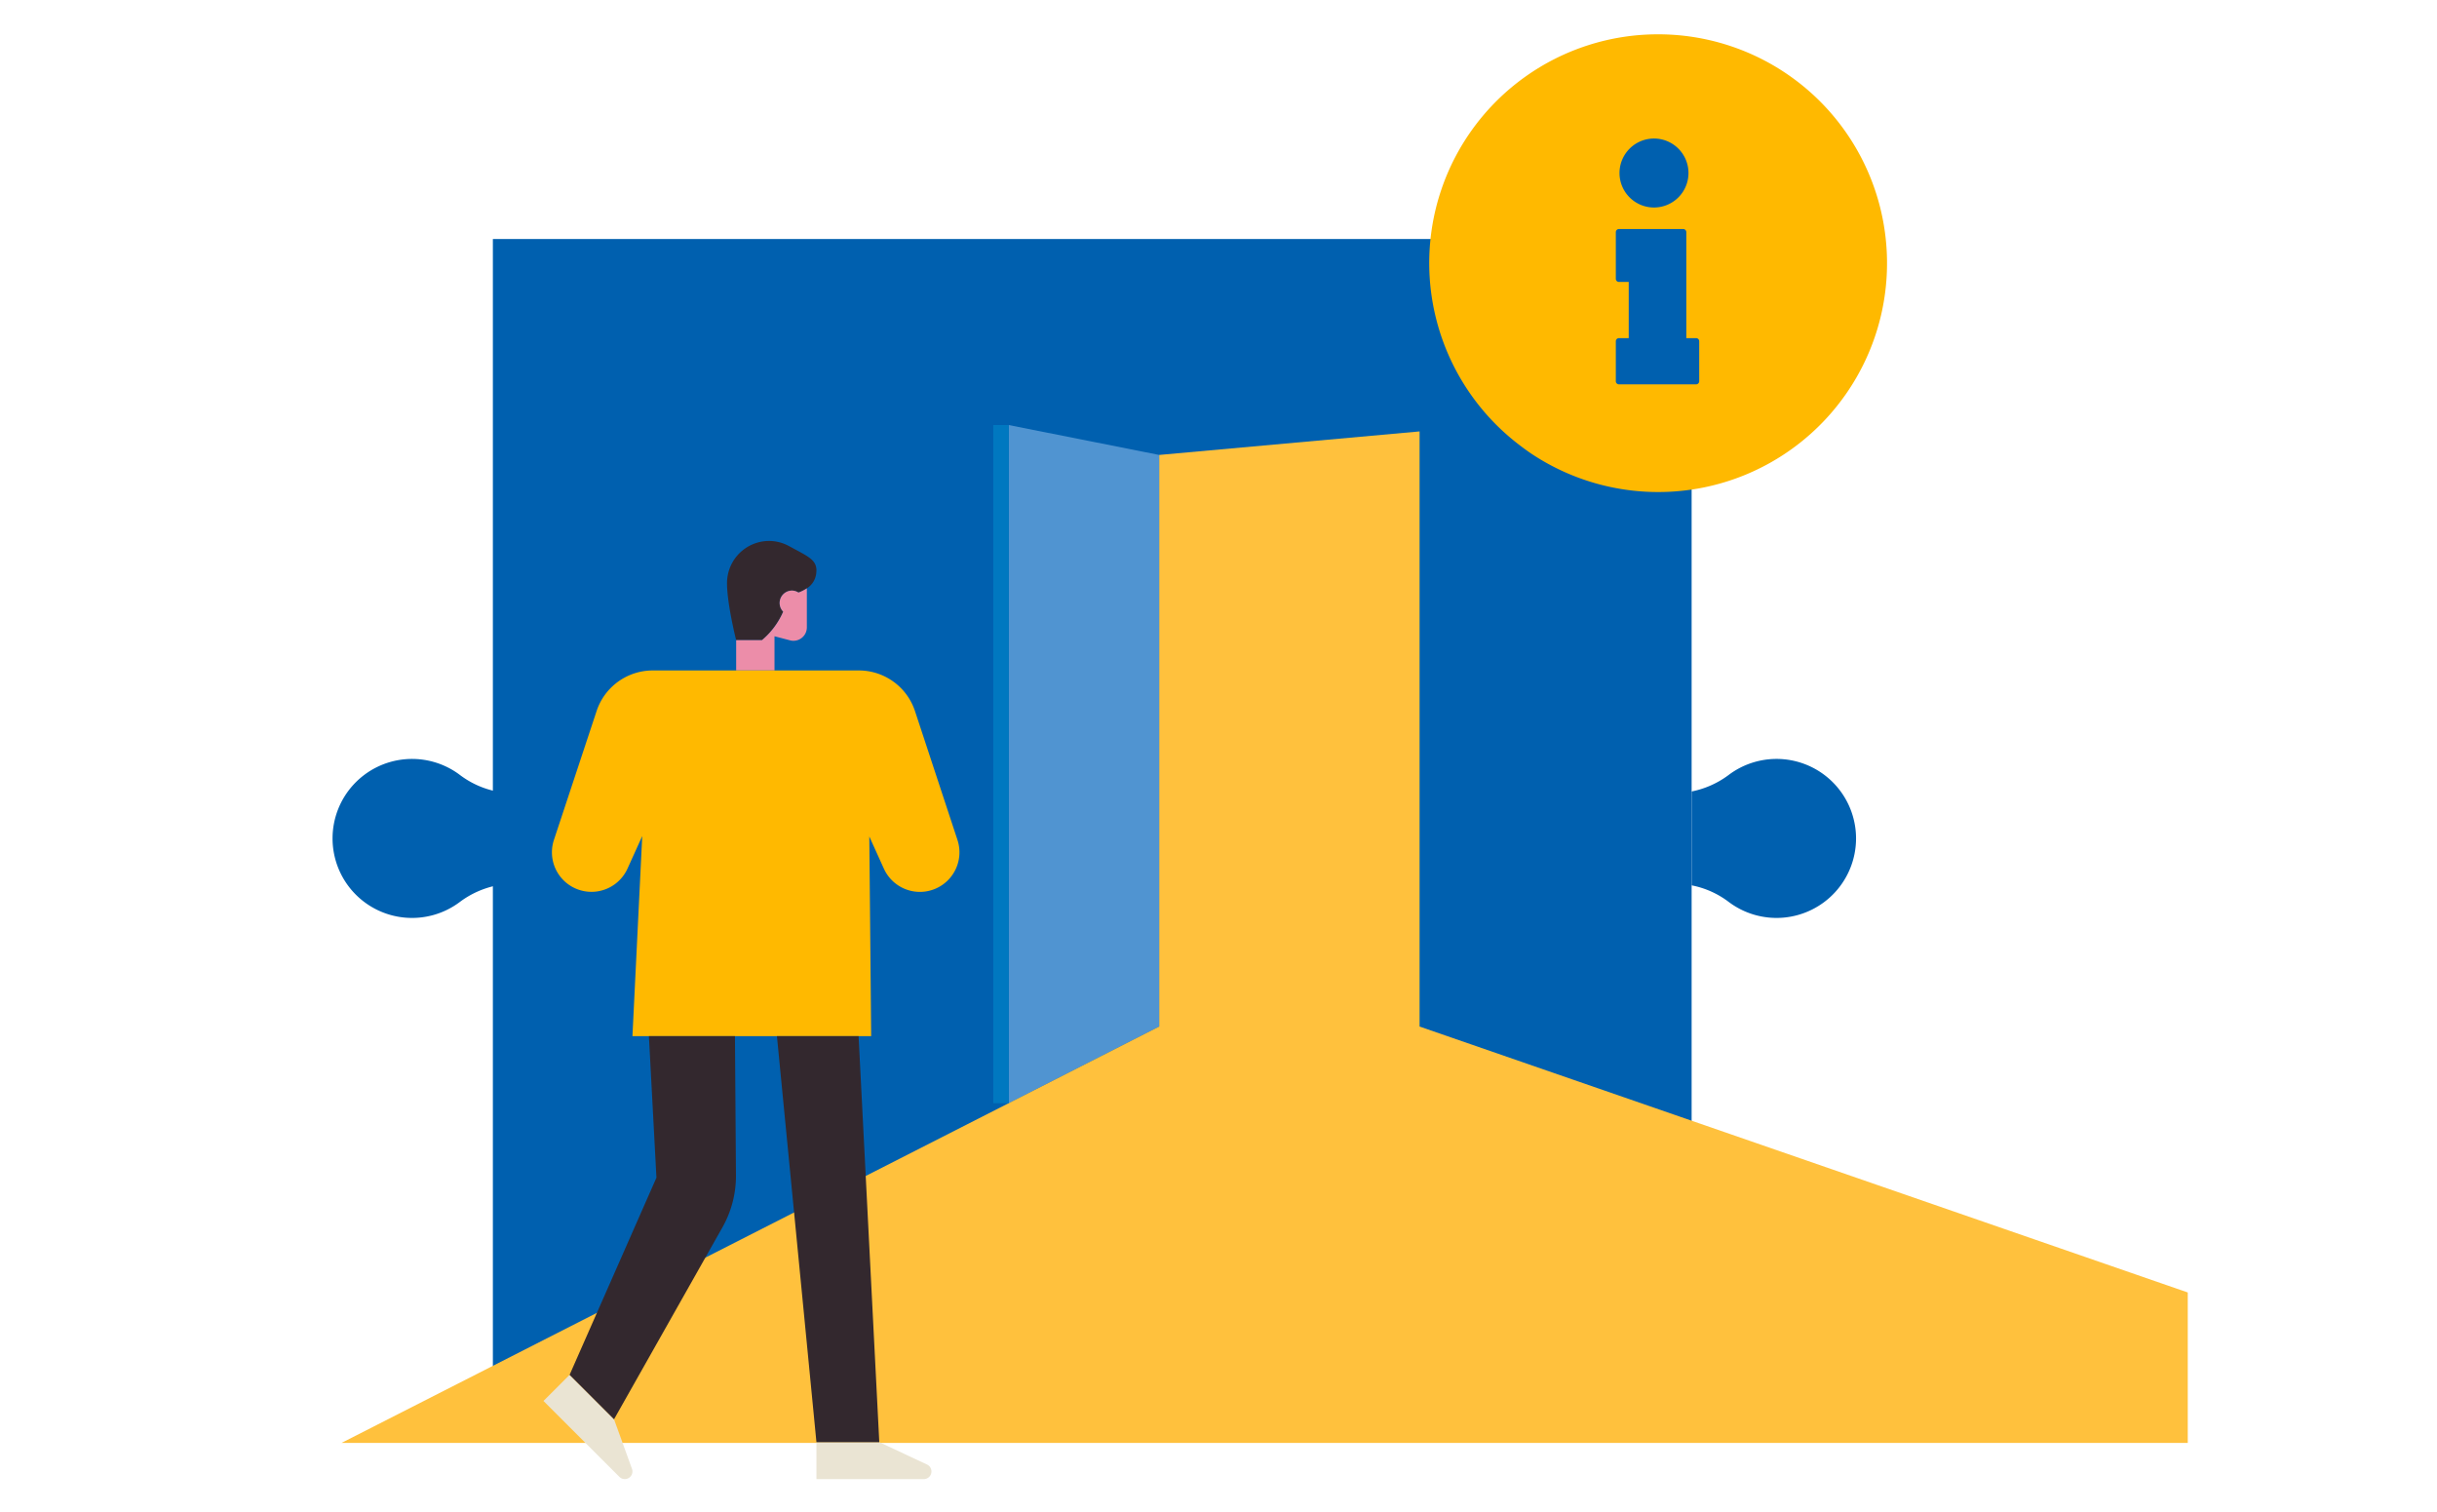
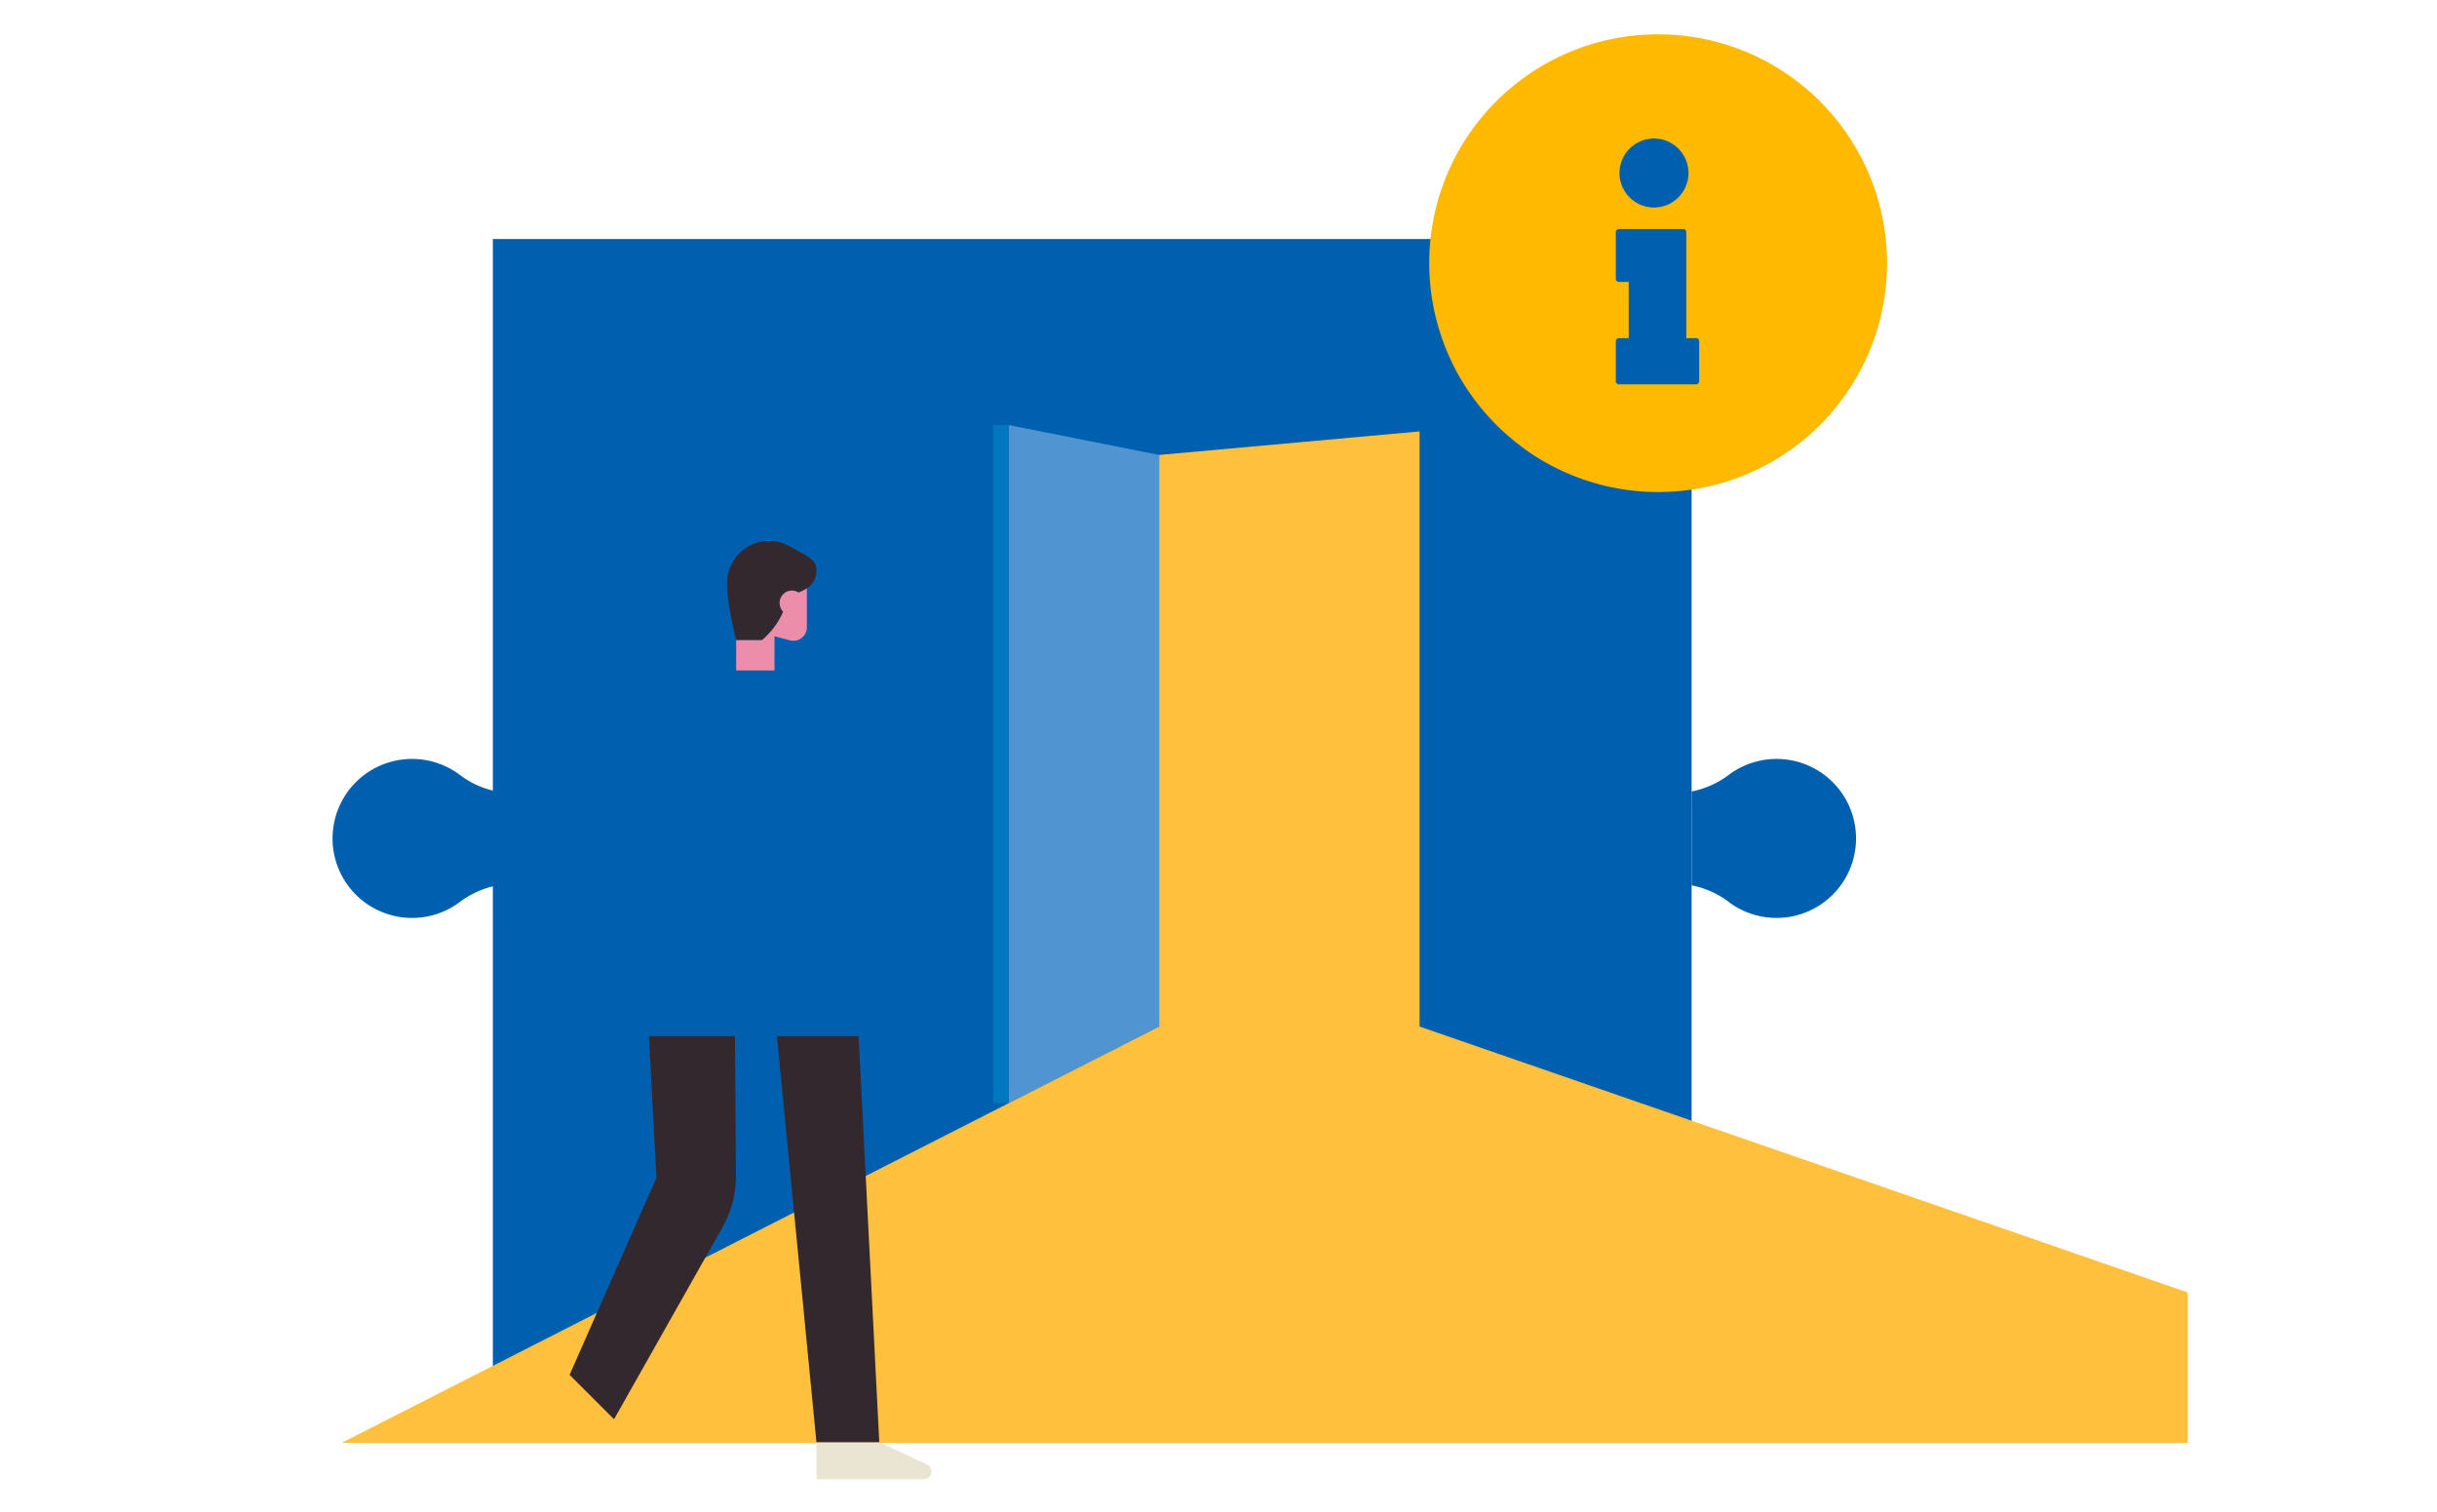
<svg xmlns="http://www.w3.org/2000/svg" width="967" height="600" viewBox="0 0 967 600">
  <defs>
    <clipPath id="clip-hero-gen-info3-no_sign">
      <rect width="967" height="600" />
    </clipPath>
  </defs>
  <g id="hero-gen-info3-no_sign" data-name="hero-gen-info3-no sign" clip-path="url(#clip-hero-gen-info3-no_sign)">
    <g id="Group_1589" data-name="Group 1589" transform="translate(57.328 -60.201)">
      <g id="Group_1581" data-name="Group 1581" transform="translate(74.672 155.038)">
        <g id="Group_1578" data-name="Group 1578" transform="translate(63.569)">
          <rect id="Rectangle_417" data-name="Rectangle 417" width="475.666" height="475.666" fill="#0060af" />
        </g>
        <g id="Group_1579" data-name="Group 1579" transform="translate(539.234 206.3)">
          <path id="Path_1543" data-name="Path 1543" d="M188.377,147.348a36.365,36.365,0,0,0,14.64-6.511,31.545,31.545,0,1,1-.1,50.2,35.563,35.563,0,0,0-14.54-6.445Z" transform="translate(-188.377 -134.444)" fill="#0060af" />
        </g>
        <g id="Group_1580" data-name="Group 1580" transform="translate(0 206.302)">
          <path id="Path_1544" data-name="Path 1544" d="M139.87,184.607a36.419,36.419,0,0,0-14.64,6.507,31.545,31.545,0,1,1,.1-50.2,35.635,35.635,0,0,0,14.54,6.45Z" transform="translate(-74.672 -134.444)" fill="#0060af" />
        </g>
      </g>
      <g id="Group_1584" data-name="Group 1584" transform="translate(428.199 233.781)">
        <g id="Group_1582" data-name="Group 1582">
          <path id="Path_1545" data-name="Path 1545" d="M149.218,107.547Z" transform="translate(-149.218 -107.547)" fill="#273550" />
        </g>
        <g id="Group_1583" data-name="Group 1583">
          <path id="Path_1546" data-name="Path 1546" d="M149.218,107.547h0Z" transform="translate(-149.218 -107.547)" fill="#273550" />
        </g>
      </g>
      <g id="Group_1586" data-name="Group 1586" transform="translate(509.791 73.816)">
        <path id="Path_1547" data-name="Path 1547" d="M257.249,73.816a90.749,90.749,0,0,0-55.173,162.859c1.84,1.408,3.7,2.779,5.648,4.05A90.808,90.808,0,1,0,257.249,73.816Z" transform="translate(-166.423 -73.816)" fill="#ffb900" />
        <g id="Group_1585" data-name="Group 1585" transform="translate(74.038 41.349)">
          <path id="Path_1548" data-name="Path 1548" d="M196.025,82.535a13.684,13.684,0,1,1-13.682,13.682A13.7,13.7,0,0,1,196.025,82.535Z" transform="translate(-180.882 -82.535)" fill="#0060af" />
          <path id="Path_1549" data-name="Path 1549" d="M182.035,134.642a1.25,1.25,0,0,1,1.252-1.247h3.87V111.11h-3.87a1.251,1.251,0,0,1-1.252-1.252v-18.5a1.251,1.251,0,0,1,1.252-1.252h25.471a1.25,1.25,0,0,1,1.247,1.252v42.037h3.87a1.25,1.25,0,0,1,1.252,1.247v15.844a1.251,1.251,0,0,1-1.252,1.252H183.287a1.251,1.251,0,0,1-1.252-1.252Z" transform="translate(-182.035 -54.201)" fill="#0060af" />
        </g>
      </g>
      <g id="Group_1587" data-name="Group 1587" transform="translate(78.206 228.852)">
        <path id="Path_1550" data-name="Path 1550" d="M247.167,107.04V343.176H143.825v-226.8Z" transform="translate(180.59 -104.516)" fill="#ffc13d" />
        <path id="Path_1551" data-name="Path 1551" d="M131.238,106.508V375.561l59.691-30.395v-226.8Z" transform="translate(133.486 -106.508)" fill="#5094d1" />
        <path id="Path_1552" data-name="Path 1552" d="M399.833,156.832,75.417,322.025H807.985V262.34L503.175,156.832Z" transform="translate(-75.417 81.828)" fill="#ffc13d" />
        <rect id="Rectangle_418" data-name="Rectangle 418" width="6.129" height="269.054" transform="translate(258.595)" fill="#0078c0" />
      </g>
      <g id="Group_1588" data-name="Group 1588" transform="translate(158.318 274.837)">
        <path id="Path_1553" data-name="Path 1553" d="M140.09,191.606l18.946,8.868a3.039,3.039,0,0,1-1.285,5.791h-42.6V191.606Z" transform="translate(-6.834 165.981)" fill="#eae4d3" />
-         <path id="Path_1554" data-name="Path 1554" d="M120.309,203.6l7.128,19.671a3.037,3.037,0,0,1-5,3.182L92.31,196.334l10.367-10.362Z" transform="translate(-92.31 144.896)" fill="#eae4d3" />
        <path id="Path_1555" data-name="Path 1555" d="M133.491,118.9l-1.1-.6,0,.014A16.569,16.569,0,0,0,124.4,116.2a16.736,16.736,0,0,0-16.736,16.736c0,8.3,3.623,22.635,3.623,22.635h10.215l.365-.3a30.482,30.482,0,0,0,8.081-11,4.93,4.93,0,0,1,3.538-8.38,4.8,4.8,0,0,1,2.513.787,15.908,15.908,0,0,0,3.339-1.669,8.034,8.034,0,0,0,3.751-6.236C143.6,123.906,140.207,122.549,133.491,118.9Z" transform="translate(-34.83 -116.204)" fill="#33282e" />
        <path id="Path_1556" data-name="Path 1556" d="M133.146,121.838a4.8,4.8,0,0,0-2.513-.787,4.93,4.93,0,0,0-3.538,8.38,30.482,30.482,0,0,1-8.081,11l-.365.3H108.433v12.022h15.214V139.186l6.312,1.655a5.326,5.326,0,0,0,6.526-5.193V120.169A15.908,15.908,0,0,1,133.146,121.838Z" transform="translate(-31.971 -101.365)" fill="#ec8da9" />
-         <path id="Path_1557" data-name="Path 1557" d="M253.936,194.277l-16.855-51.118a23.467,23.467,0,0,0-22.289-16.119H133.028a23.46,23.46,0,0,0-22.275,16.091l-16.94,51.147A15.692,15.692,0,0,0,123,205.687l5.857-12.923-3.884,79.383h94.73l-.745-79.231,5.786,12.771a15.692,15.692,0,0,0,29.189-11.41Z" transform="translate(-89.664 -75.655)" fill="#ffb900" />
        <path id="Path_1558" data-name="Path 1558" d="M152.46,318.733H127.52l-15.676-161.1h32.4Z" transform="translate(-19.205 38.854)" fill="#33282e" />
        <path id="Path_1559" data-name="Path 1559" d="M125.971,157.637h34.141l.4,55.164a41.41,41.41,0,0,1-5.354,20.672l-43.028,76.172L94.5,292.013l34.458-78.231Z" transform="translate(-84.129 38.855)" fill="#33282e" />
      </g>
    </g>
  </g>
</svg>